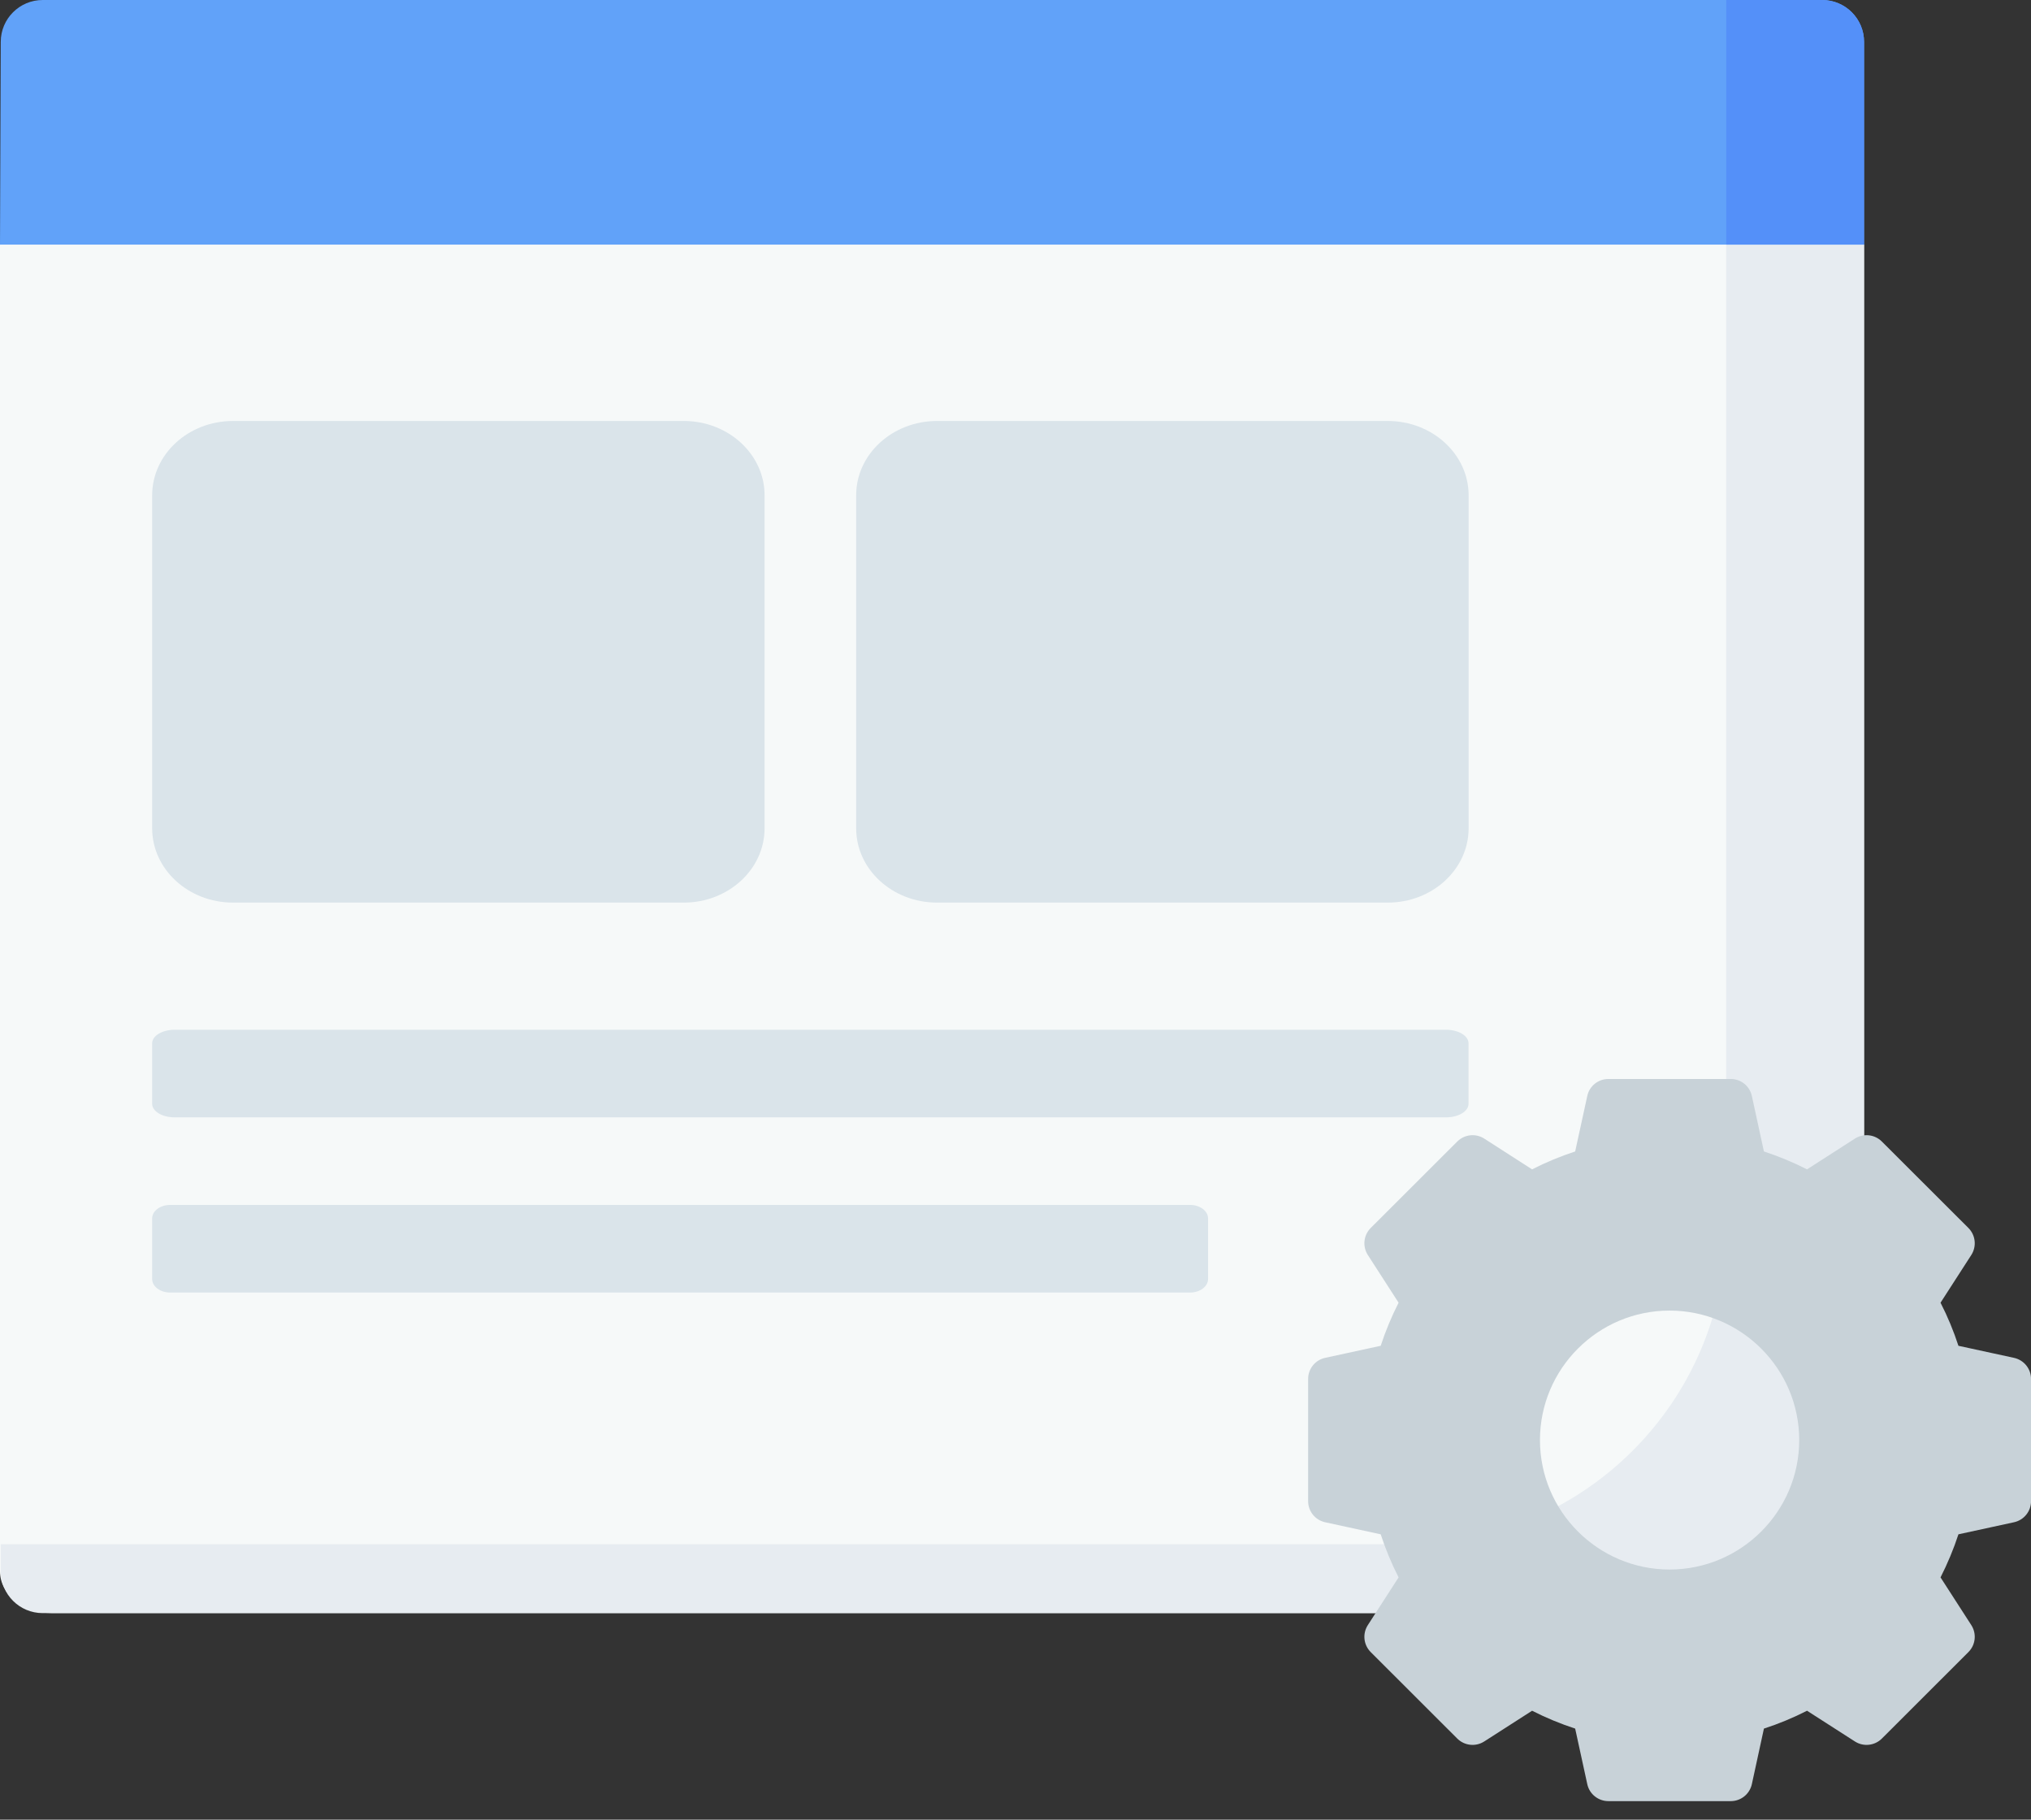
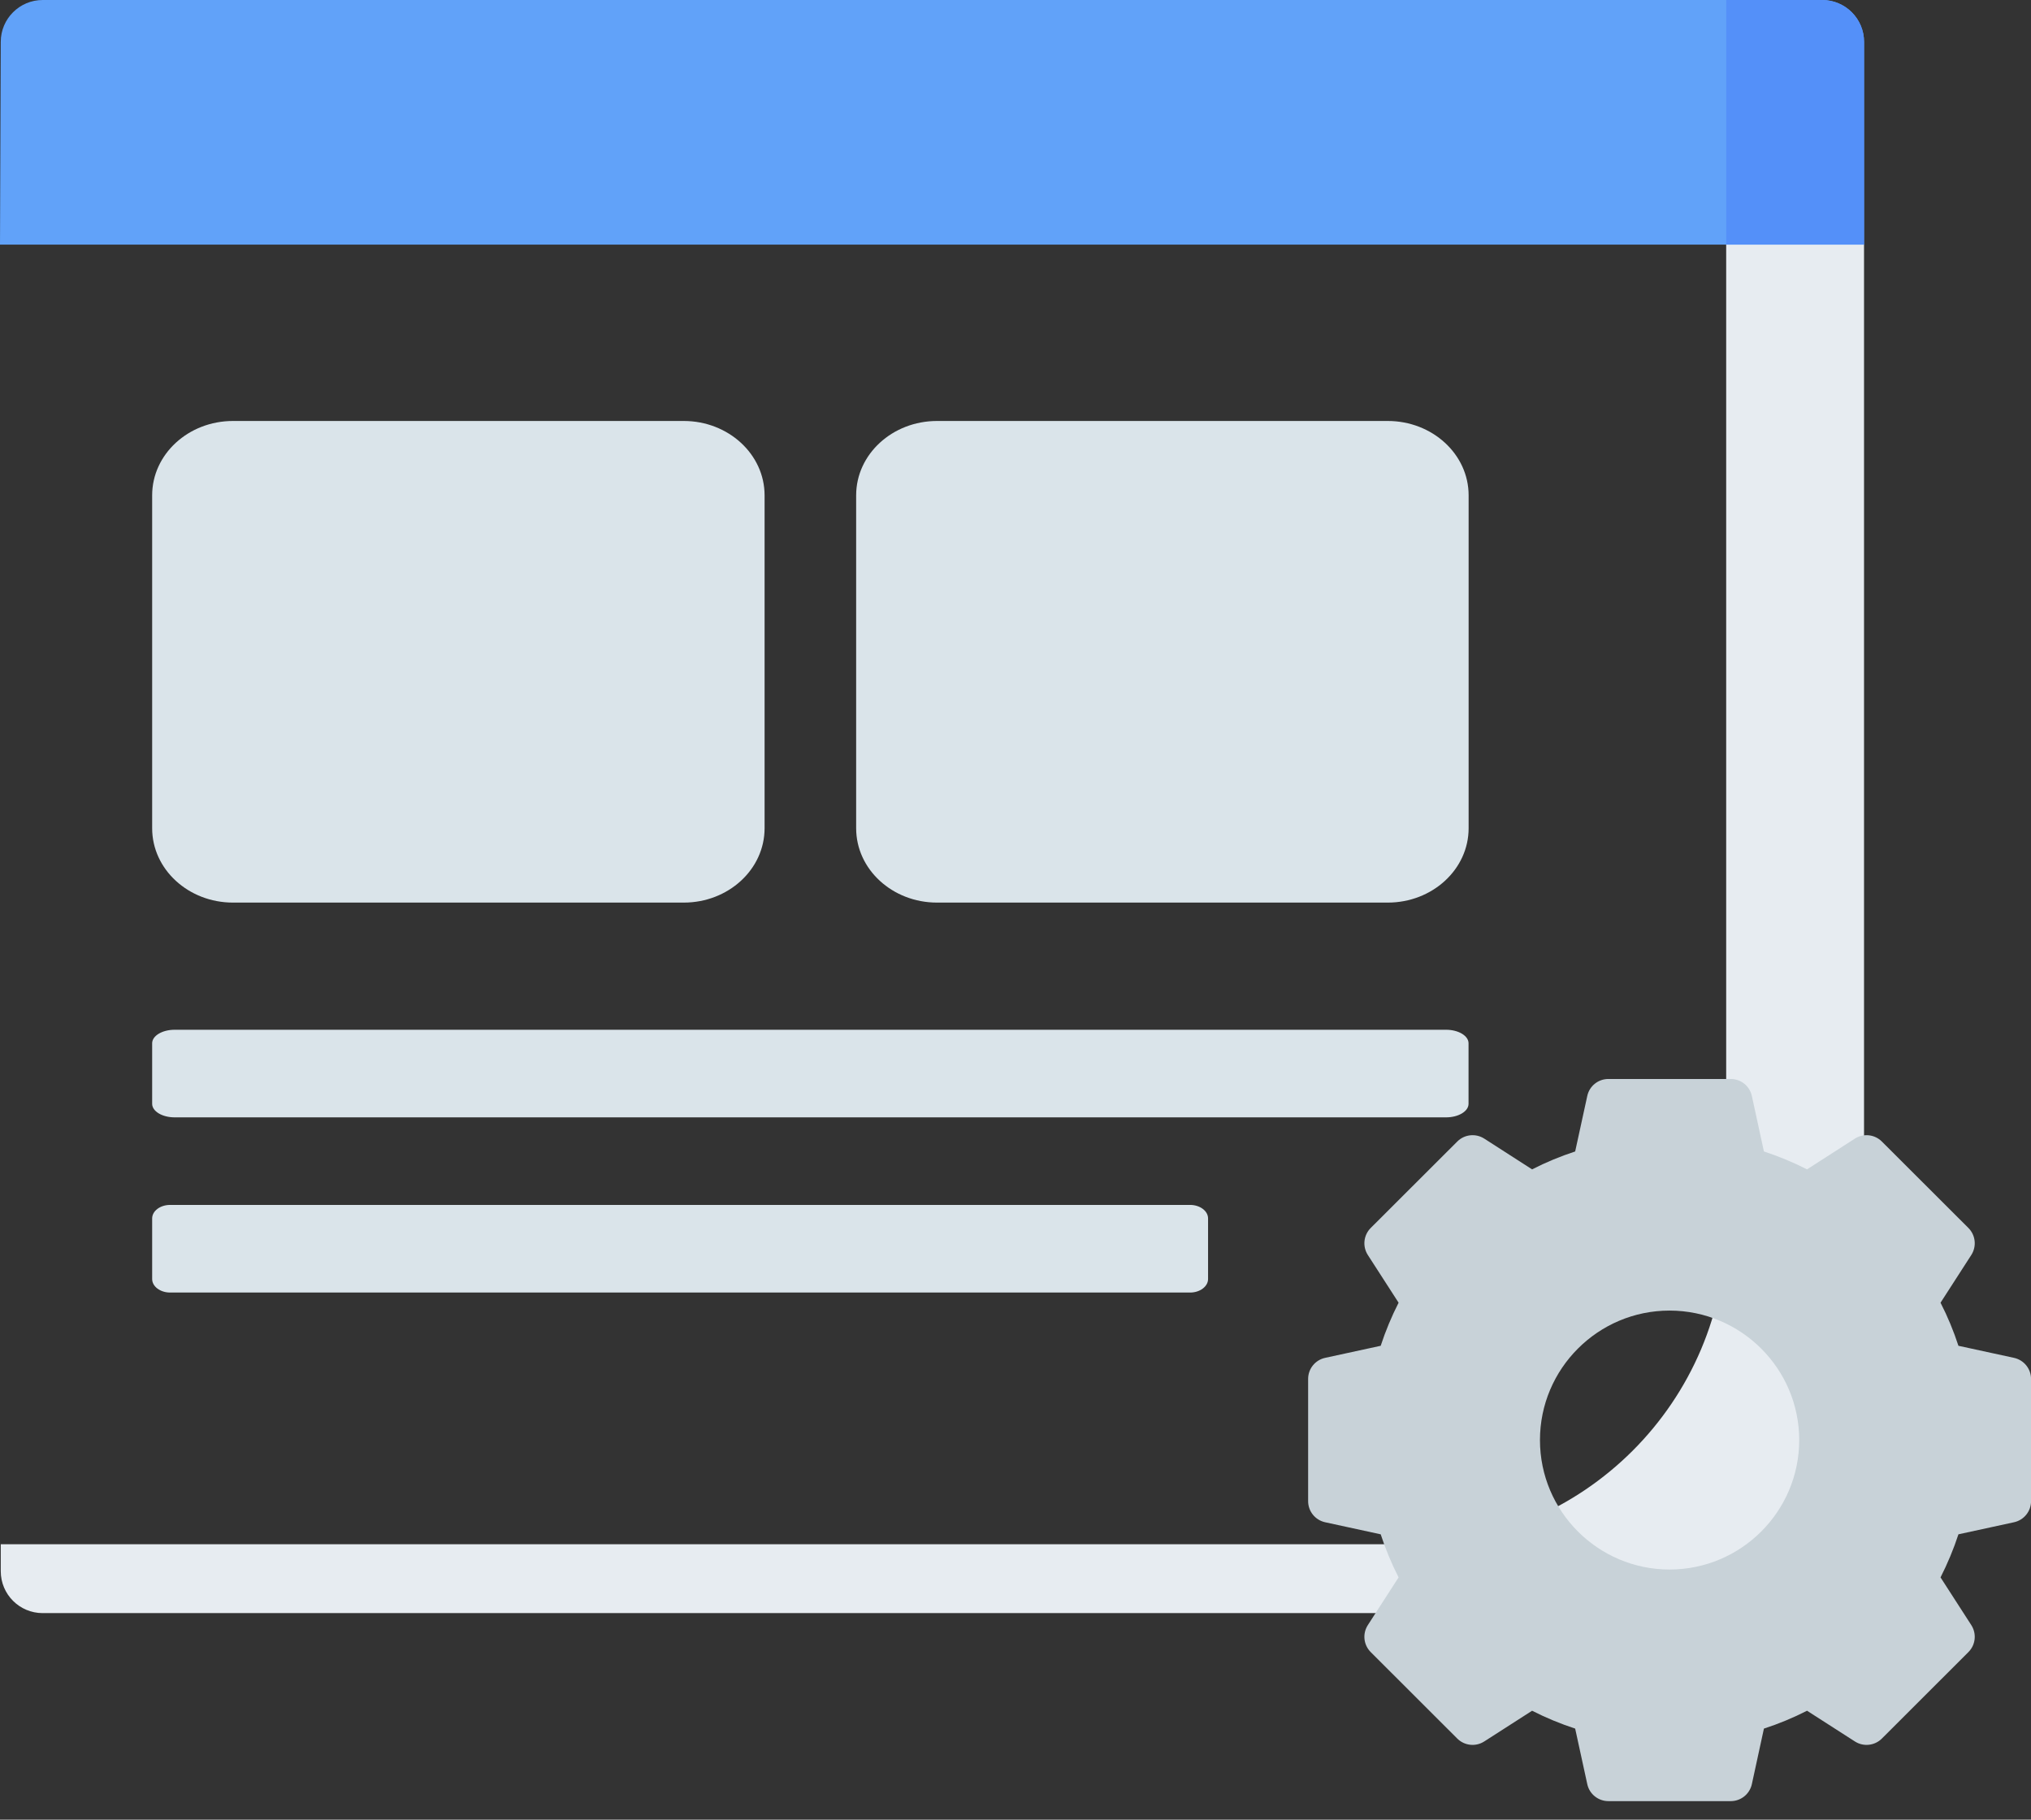
<svg xmlns="http://www.w3.org/2000/svg" width="48" height="43" viewBox="0 0 48 43" fill="none">
  <rect x="0" y="0" width="48" height="43" fill="#333333" stroke="none" />
-   <path d="M44.054 5.78L24.739 4.504L0 5.78V37.129C0 37.675 0.545 38.118 1.218 38.118H42.836C43.508 38.118 44.054 37.675 44.054 37.129V5.78Z" fill="#F6F9F9" />
  <path d="M44.054 5.78L40.796 4.153V28.95C40.796 33.115 37.415 36.492 33.245 36.492H0.018V37.129C0.018 37.676 0.461 38.119 1.008 38.119H43.063C43.611 38.119 44.054 37.676 44.054 37.129V5.78Z" fill="#E7ECF1" />
  <path d="M43.064 0H1.009C0.462 0 0.018 0.443 0.018 0.989L0 5.78H44.054V0.989C44.054 0.443 43.611 0 43.064 0Z" fill="#61A2F9" />
  <path d="M43.064 0H40.797V5.78H44.055V0.989C44.055 0.443 43.611 0 43.064 0Z" fill="#5490F9" />
  <path d="M3.596 26.084V24.653C3.596 24.477 3.834 24.334 4.127 24.334H34.176C34.469 24.334 34.707 24.477 34.707 24.653V26.084C34.707 26.261 34.469 26.404 34.176 26.404H4.127C3.834 26.404 3.596 26.261 3.596 26.084Z" fill="#DAE4EA" />
  <path d="M3.596 30.224V28.793C3.596 28.616 3.786 28.473 4.022 28.473H28.125C28.36 28.473 28.551 28.616 28.551 28.793V30.224C28.551 30.4 28.36 30.544 28.125 30.544H4.022C3.787 30.544 3.596 30.401 3.596 30.224Z" fill="#DAE4EA" />
-   <path d="M3.596 19.572V11.705C3.596 10.735 4.451 9.948 5.507 9.948H16.159C17.214 9.948 18.07 10.735 18.07 11.705V19.572C18.07 20.543 17.215 21.329 16.159 21.329H5.507C4.452 21.329 3.596 20.543 3.596 19.572Z" fill="#DAE4EA" />
+   <path d="M3.596 19.572V11.705C3.596 10.735 4.451 9.948 5.507 9.948H16.159C17.214 9.948 18.07 10.735 18.07 11.705V19.572C18.07 20.543 17.215 21.329 16.159 21.329H5.507C4.452 21.329 3.596 20.543 3.596 19.572" fill="#DAE4EA" />
  <path d="M20.234 19.572V11.705C20.234 10.735 21.09 9.948 22.146 9.948H32.797C33.853 9.948 34.709 10.735 34.709 11.705V19.572C34.709 20.543 33.853 21.329 32.797 21.329H22.146C21.09 21.329 20.234 20.543 20.234 19.572Z" fill="#DAE4EA" />
  <path d="M47.598 32.087L46.285 31.802C46.171 31.453 46.03 31.111 45.862 30.784L46.59 29.655C46.719 29.453 46.691 29.188 46.521 29.018L44.475 26.975C44.305 26.805 44.04 26.777 43.838 26.906L42.707 27.633C42.379 27.466 42.038 27.325 41.688 27.21L41.403 25.899C41.352 25.664 41.145 25.497 40.904 25.497H38.012C37.771 25.497 37.563 25.664 37.513 25.899L37.227 27.21C36.878 27.324 36.537 27.465 36.209 27.633L35.078 26.906C34.876 26.777 34.611 26.805 34.441 26.975L32.395 29.018C32.225 29.188 32.197 29.453 32.326 29.655L33.054 30.784C32.887 31.112 32.745 31.453 32.631 31.802L31.318 32.087C31.083 32.138 30.916 32.345 30.916 32.585V35.474C30.916 35.714 31.084 35.921 31.318 35.972L32.631 36.257C32.745 36.606 32.886 36.947 33.054 37.275L32.326 38.404C32.197 38.606 32.225 38.87 32.395 39.04L34.441 41.084C34.611 41.253 34.876 41.282 35.078 41.152L36.209 40.426C36.537 40.593 36.878 40.734 37.227 40.848L37.513 42.16C37.563 42.394 37.771 42.562 38.012 42.562H40.904C41.145 42.562 41.352 42.394 41.403 42.16L41.688 40.848C42.038 40.735 42.379 40.593 42.707 40.426L43.838 41.152C44.04 41.282 44.305 41.253 44.475 41.084L46.521 39.04C46.691 38.87 46.719 38.606 46.59 38.404L45.862 37.275C46.029 36.946 46.171 36.606 46.285 36.257L47.598 35.972C47.833 35.921 48.001 35.714 48.001 35.474V32.585C48.001 32.346 47.833 32.138 47.598 32.087ZM42.522 34.03C42.522 35.716 41.148 37.089 39.458 37.089C37.77 37.089 36.395 35.717 36.395 34.03C36.395 32.342 37.769 30.97 39.458 30.97C41.147 30.971 42.522 32.343 42.522 34.03Z" fill="#C8D2D8" />
</svg>